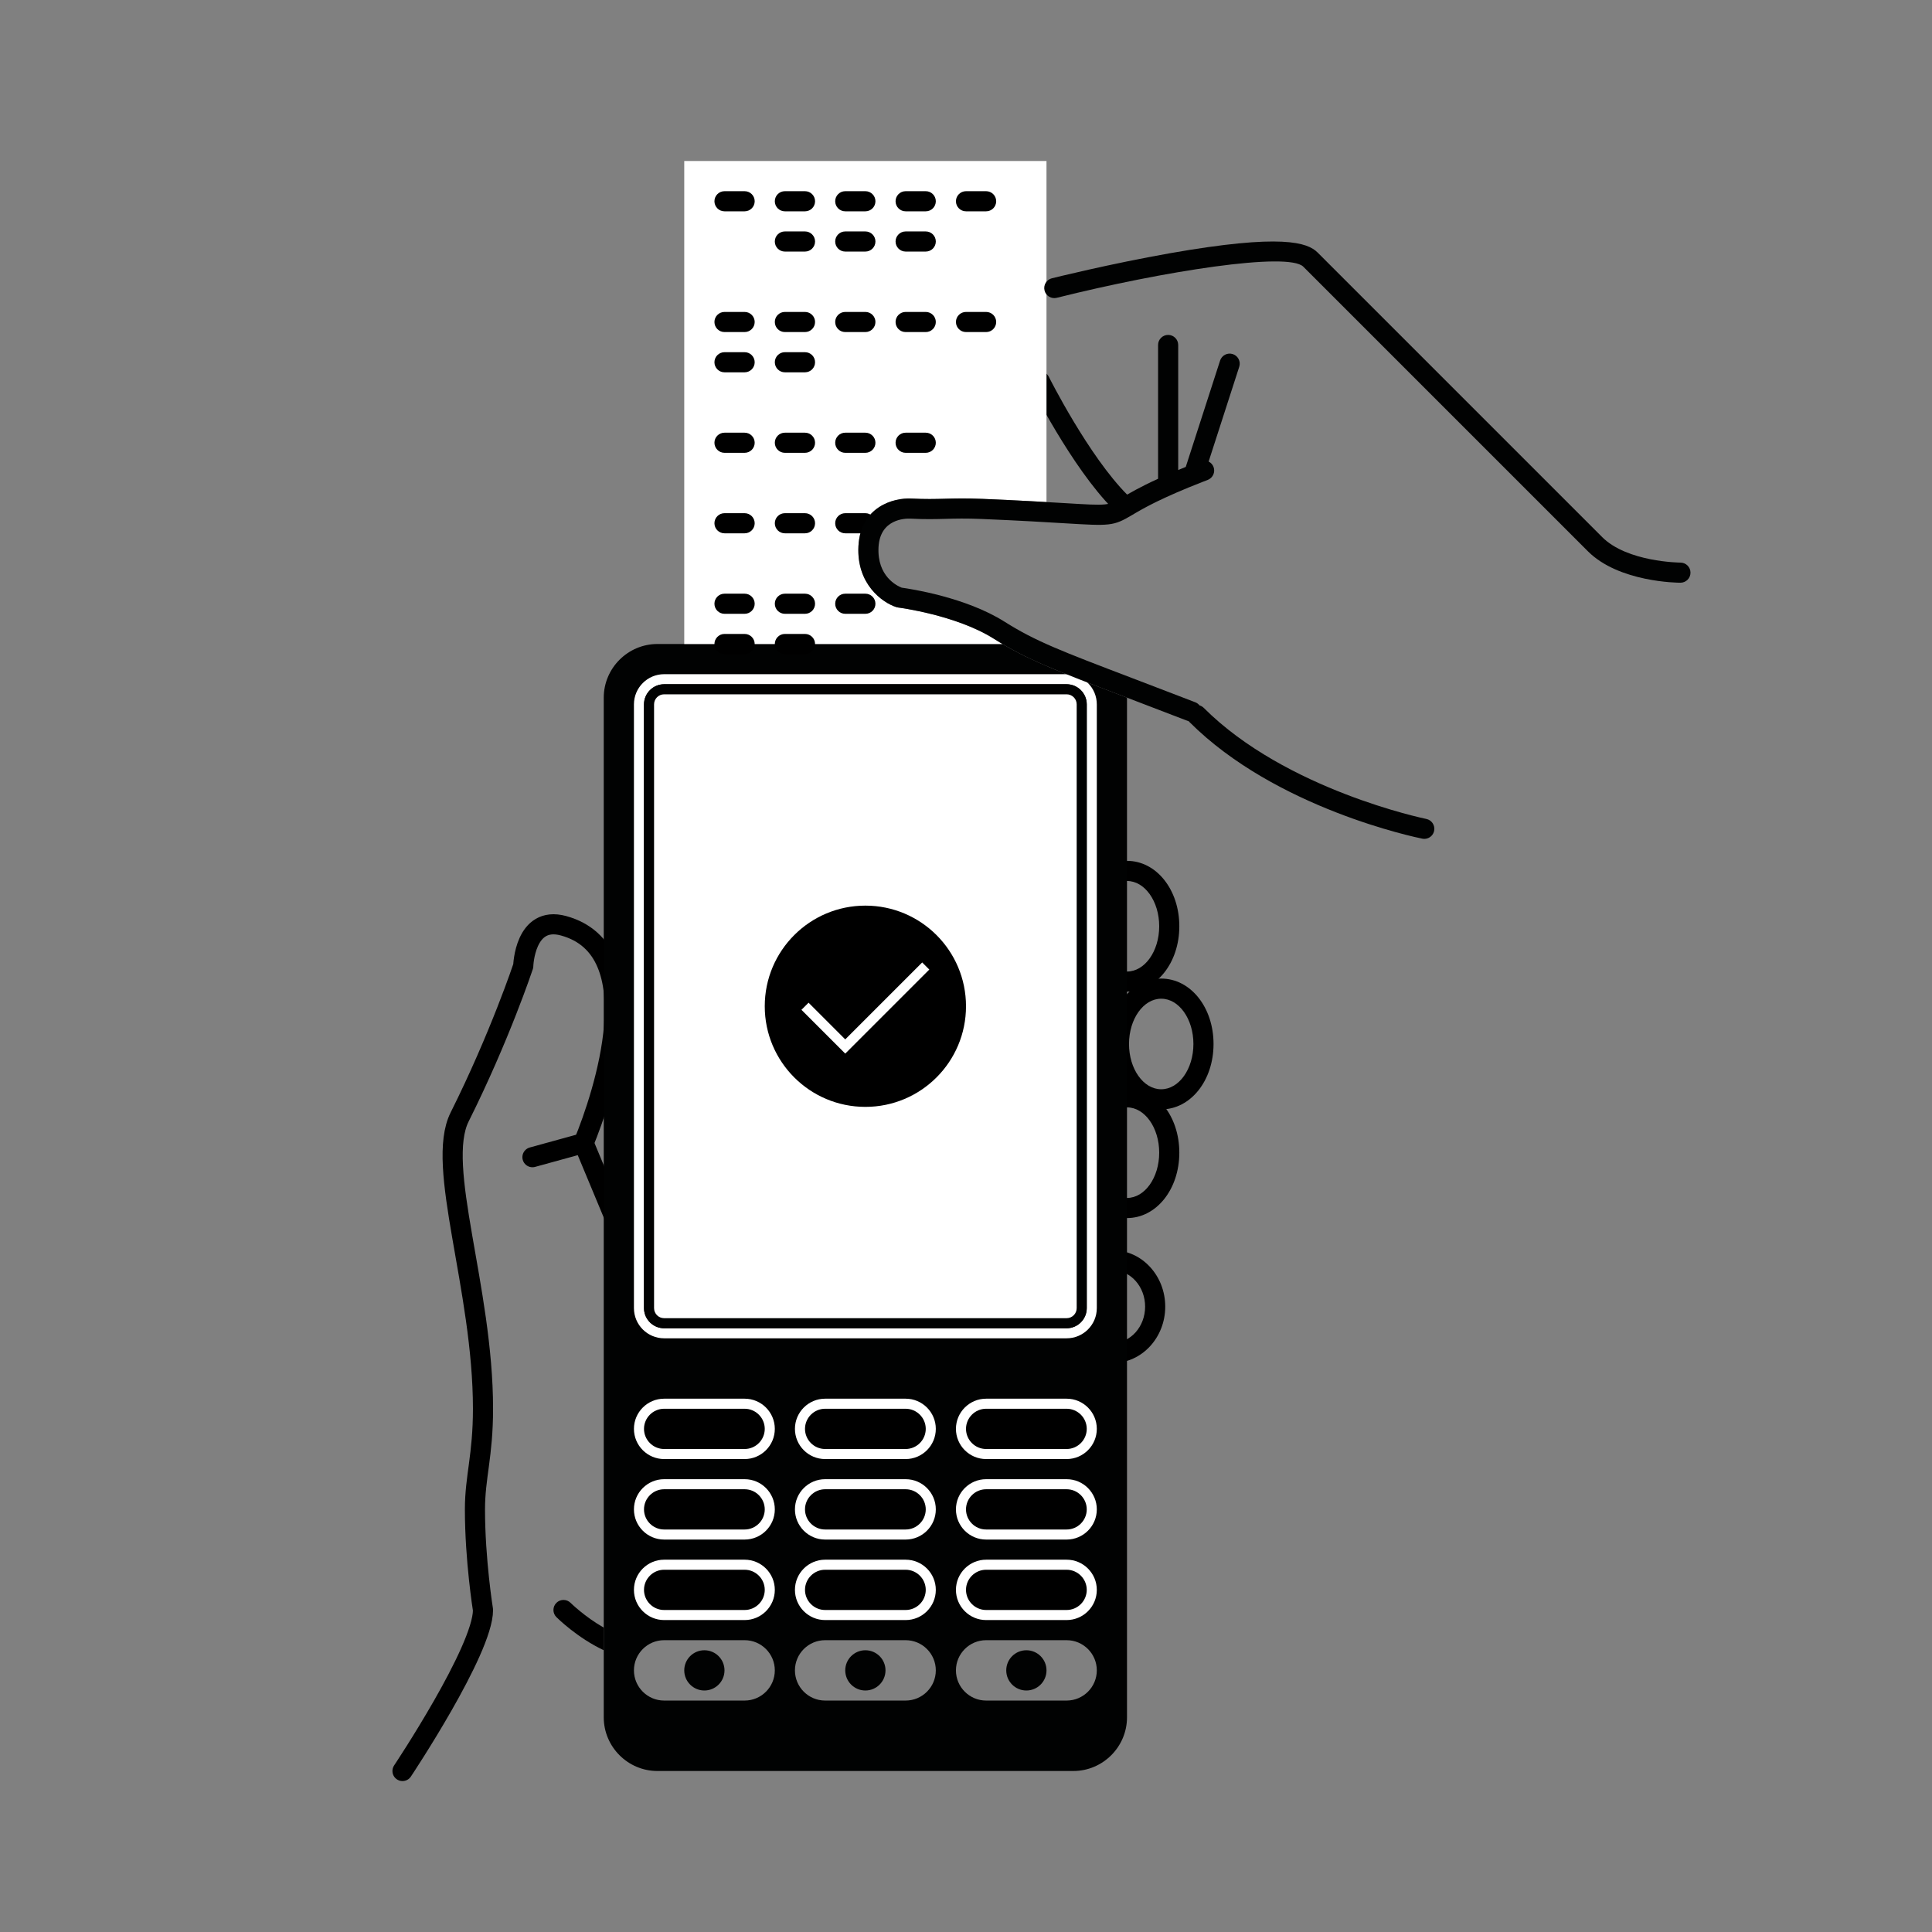
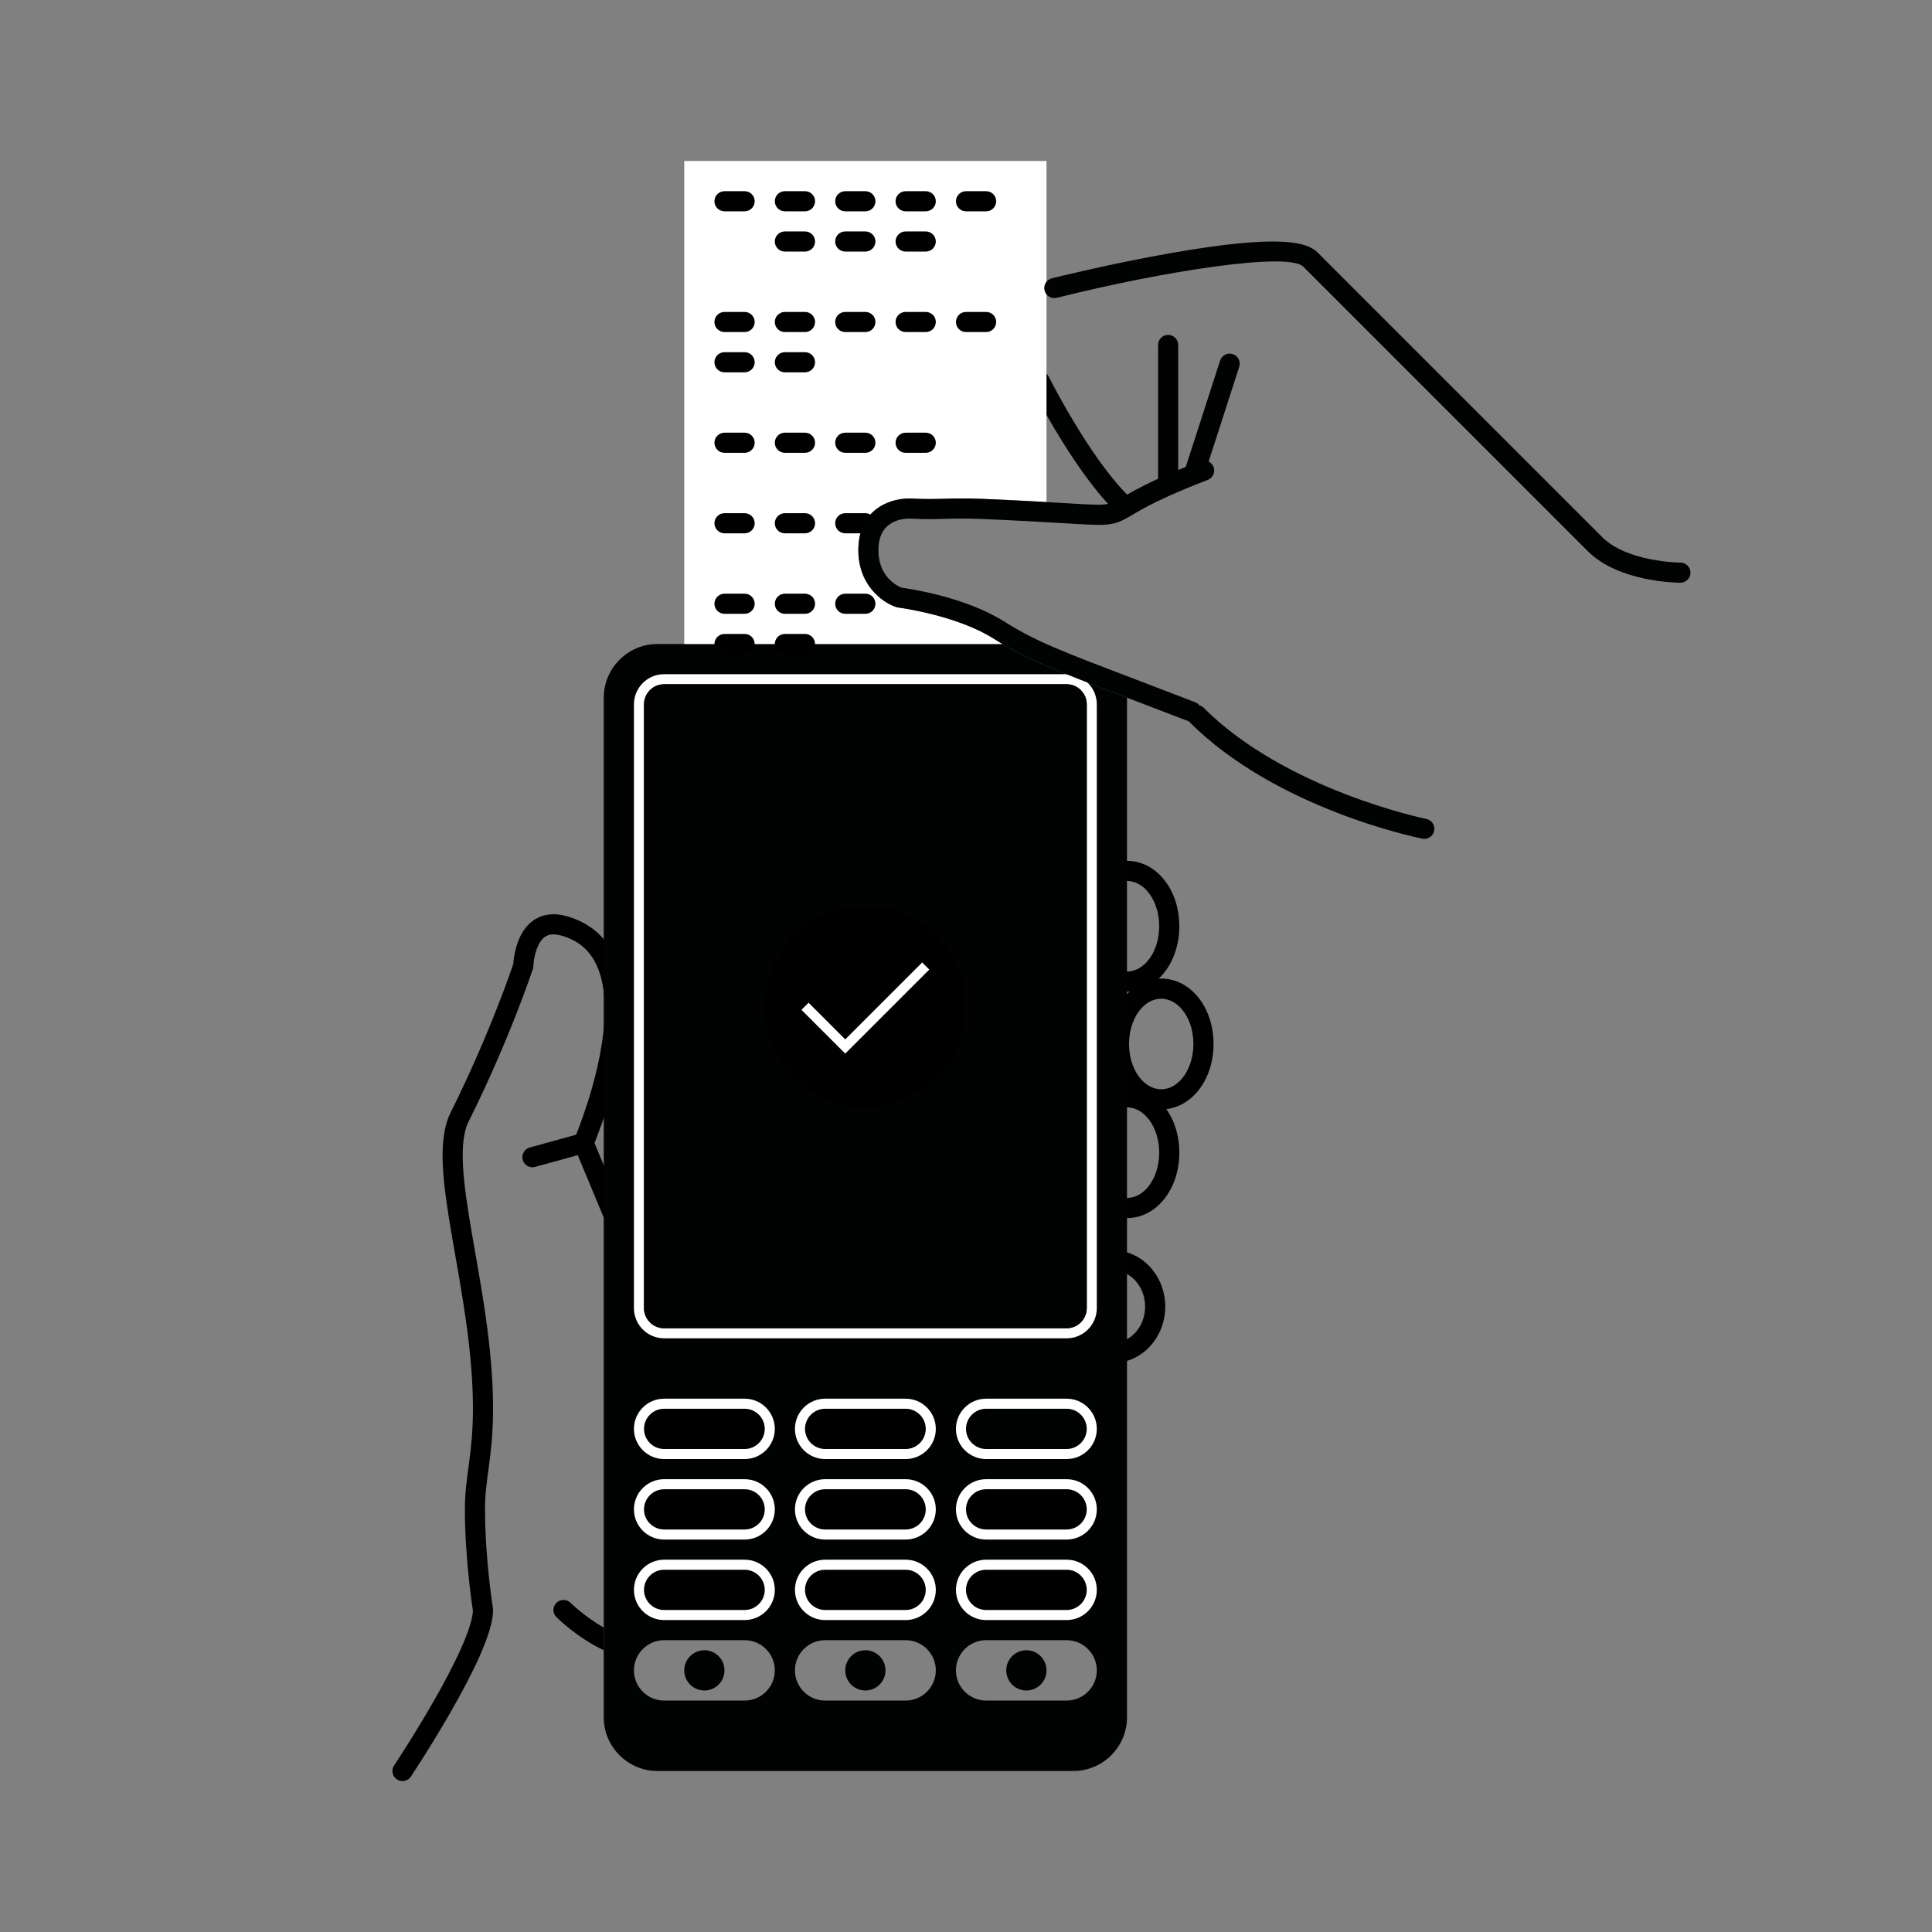
<svg xmlns="http://www.w3.org/2000/svg" version="1.1" x="0px" y="0px" viewBox="0 0 432 432" style="enable-background:new 0 0 432 432;" xml:space="preserve">
  <rect x="0" y="0" width="432" height="432" fill="#808080" stroke="none" />
  <style type="text/css">
	.st0{display:none;}
	.st1{display:inline;fill:#FCEA10;}
	.st2{fill:none;stroke:#000000;stroke-width:4.5;stroke-linecap:round;stroke-linejoin:round;stroke-miterlimit:10;}
	.st3{display:inline;}
	.st4{fill:#010202;}
	.st5{fill:none;stroke:#010202;stroke-width:4.5;stroke-linecap:round;stroke-miterlimit:10;}
	.st6{display:none;fill:#E30613;}
	.st7{fill:#FFFFFF;}
	
		.st8{display:inline;fill:none;stroke:#000000;stroke-width:4.5;stroke-linecap:round;stroke-linejoin:round;stroke-miterlimit:10;stroke-dasharray:4.5,9;}
	.st9{stroke:#FFFFFF;stroke-width:2.25;stroke-miterlimit:10;}
	.st10{display:none;opacity:0.2;}
	.st11{display:inline;opacity:0.5;fill:none;stroke:#000000;stroke-width:0.5;stroke-miterlimit:10;}
	.st12{display:inline;fill:none;stroke:#000000;stroke-width:0.5;stroke-miterlimit:10;}
	.st13{fill:none;stroke:#000000;stroke-width:0.5;stroke-miterlimit:10;}
</style>
  <g id="Calque_17" class="st0">
    <rect y="0" class="st1" width="432" height="432" />
  </g>
  <g id="left_hand">
    <path class="st2" d="M130.5,255.6C134.909,244.878,145.767,212.386,126,207c-8.683-2.366-9,9-9,9   s-5.229,15.771-14.229,33.771C97.293,260.728,108,288,108,315   c0,10.54-1.8,15.225-1.8,22.5C106.2,348.806,108,360,108,360c0,9-18,36-18,36" />
    <g class="st0">
-       <path class="st3" d="M247.5,288c4.971,0,9,4.029,9,9s-4.029,9-9,9s-9-4.029-9-9S242.529,288,247.5,288     M247.5,283.5c-7.444,0-13.5,6.056-13.5,13.5s6.056,13.5,13.5,13.5S261,304.444,261,297    S254.944,283.5,247.5,283.5L247.5,283.5z" />
      <path class="st3" d="M252,247.5c4.971,0,9,5.037,9,11.25c0,6.213-4.029,11.25-9,11.25    c-4.971,0-9-5.037-9-11.25C243,252.537,247.029,247.5,252,247.5 M252,243c-7.444,0-13.5,7.065-13.5,15.75    c0,8.685,6.056,15.75,13.5,15.75c7.444,0,13.5-7.065,13.5-15.75C265.5,250.065,259.444,243,252,243    L252,243z" />
      <path class="st3" d="M261,220.5c4.971,0,9,5.037,9,11.25S265.971,243,261,243s-9-5.037-9-11.25    S256.029,220.5,261,220.5 M261,216c-7.444,0-13.5,7.065-13.5,15.75s6.056,15.75,13.5,15.75    c7.444,0,13.5-7.065,13.5-15.75S268.444,216,261,216L261,216z" />
      <path class="st3" d="M252,191.25c4.971,0,9,5.037,9,11.25s-4.029,11.25-9,11.25c-4.971,0-9-5.037-9-11.25    S247.029,191.25,252,191.25 M252,186.75c-7.444,0-13.5,7.065-13.5,15.75s6.056,15.75,13.5,15.75    c7.444,0,13.5-7.065,13.5-15.75S259.444,186.75,252,186.75L252,186.75z" />
    </g>
    <g class="st0">
      <path class="st3" d="M248.85,284.062c3.976,0,7.2,3.626,7.2,8.1    s-3.224,8.1-7.2,8.1c-3.976,0-7.2-3.626-7.2-8.1    S244.874,284.062,248.85,284.062 M248.85,280.013c-5.955,0-10.8,5.45-10.8,12.15    S242.895,304.312,248.85,304.312s10.8-5.45,10.8-12.15    S254.805,280.013,248.85,280.013L248.85,280.013z" />
      <path class="st3" d="M252.45,247.613c3.976,0,7.2,4.533,7.2,10.125    c0,5.592-3.224,10.125-7.2,10.125s-7.2-4.533-7.2-10.125    C245.25,252.146,248.474,247.613,252.45,247.613 M252.45,243.562    c-5.955,0-10.8,6.359-10.8,14.175c0,7.816,4.845,14.175,10.8,14.175    c5.955,0,10.8-6.359,10.8-14.175C263.25,249.921,258.405,243.562,252.45,243.562    L252.45,243.562z" />
      <path class="st3" d="M259.65,223.312c3.976,0,7.2,4.533,7.2,10.125s-3.224,10.125-7.2,10.125    c-3.976,0-7.2-4.533-7.2-10.125S255.674,223.312,259.65,223.312 M259.65,219.262    c-5.955,0-10.8,6.359-10.8,14.175s4.845,14.175,10.8,14.175    s10.8-6.359,10.8-14.175S265.605,219.262,259.65,219.262L259.65,219.262z" />
      <path class="st3" d="M252.45,196.988c3.976,0,7.2,4.533,7.2,10.125    c0,5.592-3.224,10.125-7.2,10.125s-7.2-4.533-7.2-10.125    C245.25,201.521,248.474,196.988,252.45,196.988 M252.45,192.938    c-5.955,0-10.8,6.359-10.8,14.175c0,7.816,4.845,14.175,10.8,14.175    c5.955,0,10.8-6.359,10.8-14.175C263.25,199.296,258.405,192.938,252.45,192.938    L252.45,192.938z" />
    </g>
    <g id="Calque_9">
      <path d="M252,196.988c3.976,0,7.2,4.533,7.2,10.125c0,5.592-3.224,10.125-7.2,10.125    s-7.2-4.533-7.2-10.125C244.8,201.521,248.024,196.988,252,196.988 M252,192.488    c-6.561,0-11.7,6.424-11.7,14.625c0,8.201,5.139,14.625,11.7,14.625    c6.561,0,11.7-6.424,11.7-14.625C263.7,198.912,258.561,192.488,252,192.488    L252,192.488z" />
      <path d="M259.65,223.312c3.976,0,7.2,4.533,7.2,10.125c0,5.592-3.224,10.125-7.2,10.125    c-3.976,0-7.2-4.533-7.2-10.125C252.45,227.846,255.674,223.312,259.65,223.312     M259.65,218.812c-6.561,0-11.7,6.424-11.7,14.625s5.139,14.625,11.7,14.625    c6.561,0,11.7-6.424,11.7-14.625S266.211,218.812,259.65,218.812L259.65,218.812z" />
      <path d="M252,247.613c3.976,0,7.2,4.533,7.2,10.125c0,5.592-3.224,10.125-7.2,10.125    s-7.2-4.533-7.2-10.125C244.8,252.146,248.024,247.613,252,247.613 M252,243.113    c-6.561,0-11.7,6.424-11.7,14.625c0,8.201,5.139,14.625,11.7,14.625    c6.561,0,11.7-6.424,11.7-14.625C263.7,249.537,258.561,243.113,252,243.113    L252,243.113z" />
      <path d="M248.85,284.062c3.976,0,7.2,3.626,7.2,8.1s-3.224,8.1-7.2,8.1    s-7.2-3.626-7.2-8.1S244.874,284.062,248.85,284.062 M248.85,279.562    c-6.451,0-11.7,5.652-11.7,12.6s5.249,12.6,11.7,12.6    s11.7-5.652,11.7-12.6S255.301,279.562,248.85,279.562L248.85,279.562z" />
    </g>
    <polyline class="st2" points="144,288 130.5,255.6 119.057,258.75  " />
    <g>
      <path d="M135,363.935c-4.229-2.402-7.36-5.477-7.411-5.528    c-0.878-0.877-2.303-0.877-3.18,0.001c-0.879,0.878-0.879,2.303,0,3.182    c0.268,0.268,4.697,4.638,10.591,7.407V363.935z" />
    </g>
  </g>
  <g id="TPE">
    <g>
      <path class="st4" d="M251.753,155.905C237.034,150.291,230.697,147.874,224.148,144H147    c-6.6,0-12,5.4-12,12v228c0,6.6,5.4,12,12,12h93c6.6,0,12-5.4,12-12V156    c0-0-0-0-0-0.001C251.919,155.968,251.834,155.936,251.753,155.905z     M166.5,380.25h-18c-3.722,0-6.75-3.028-6.75-6.75c0-3.722,3.028-6.75,6.75-6.75h18    c3.722,0,6.75,3.028,6.75,6.75C173.25,377.222,170.222,380.25,166.5,380.25z M202.5,380.25h-18    c-3.722,0-6.75-3.028-6.75-6.75c0-3.722,3.028-6.75,6.75-6.75h18c3.722,0,6.75,3.028,6.75,6.75    C209.25,377.222,206.222,380.25,202.5,380.25z M238.5,380.25h-18c-3.722,0-6.75-3.028-6.75-6.75    c0-3.722,3.028-6.75,6.75-6.75h18c3.722,0,6.75,3.028,6.75,6.75    C245.25,377.222,242.222,380.25,238.5,380.25z" />
    </g>
    <circle class="st4" cx="157.5" cy="373.5" r="4.5" />
    <circle class="st4" cx="193.5" cy="373.5" r="4.5" />
    <circle class="st4" cx="229.5" cy="373.5" r="4.5" />
    <path class="st5" d="M232.5,85.25c0,0,9,18,18,27" />
    <path id="hand_upper_part_mask" class="st6" d="M135,324c0,0,6.75-9,6.75-36c0-18.035-11.968-30.654-11.25-32.4" />
  </g>
  <g id="ticket">
    <g>
      <path class="st7" d="M222.189,142.803c-8.387-5.287-21.237-6.945-21.366-6.961    l-0.411-0.091c-3.118-1.004-8.9-5.141-8.465-13.617    c0.456-8.887,7.926-10.857,11.812-10.658c3.157,0.162,5.272,0.105,7.511,0.046    c2.319-0.062,4.717-0.126,8.448,0.03c5.955,0.249,10.584,0.495,14.281,0.708V36    h-81v108h71.148C223.5,143.617,222.85,143.219,222.189,142.803z" />
    </g>
    <g class="st0">
      <line class="st8" x1="162" y1="45" x2="234" y2="45" />
      <line class="st8" x1="162" y1="54" x2="234" y2="54" />
      <line class="st8" x1="162" y1="63" x2="234" y2="63" />
      <line class="st8" x1="162" y1="72" x2="234" y2="72" />
      <line class="st8" x1="162" y1="81" x2="234" y2="81" />
      <line class="st8" x1="162" y1="90" x2="234" y2="90" />
      <line class="st8" x1="162" y1="99" x2="234" y2="99" />
      <line class="st8" x1="162" y1="108" x2="234" y2="108" />
      <line class="st8" x1="162" y1="117" x2="234" y2="117" />
      <line class="st8" x1="162" y1="126" x2="234" y2="126" />
      <line class="st8" x1="162" y1="135" x2="234" y2="135" />
      <line class="st8" x1="162" y1="144" x2="234" y2="144" />
    </g>
    <g>
      <g>
        <path d="M220.5,47.25H216c-1.243,0-2.25-1.007-2.25-2.25s1.007-2.25,2.25-2.25h4.5     c1.243,0,2.25,1.007,2.25,2.25S221.743,47.25,220.5,47.25z M207,47.25h-4.5c-1.243,0-2.25-1.007-2.25-2.25     s1.007-2.25,2.25-2.25h4.5c1.243,0,2.25,1.007,2.25,2.25S208.243,47.25,207,47.25z M193.5,47.25H189     c-1.243,0-2.25-1.007-2.25-2.25s1.007-2.25,2.25-2.25h4.5c1.243,0,2.25,1.007,2.25,2.25     S194.743,47.25,193.5,47.25z M180,47.25h-4.5c-1.243,0-2.25-1.007-2.25-2.25s1.007-2.25,2.25-2.25h4.5     c1.243,0,2.25,1.007,2.25,2.25S181.243,47.25,180,47.25z M166.5,47.25H162c-1.243,0-2.25-1.007-2.25-2.25     s1.007-2.25,2.25-2.25h4.5c1.243,0,2.25,1.007,2.25,2.25S167.743,47.25,166.5,47.25z" />
      </g>
      <g>
        <path d="M207,56.25h-4.5c-1.243,0-2.25-1.007-2.25-2.25s1.007-2.25,2.25-2.25h4.5     c1.243,0,2.25,1.007,2.25,2.25S208.243,56.25,207,56.25z M193.5,56.25H189c-1.243,0-2.25-1.007-2.25-2.25     s1.007-2.25,2.25-2.25h4.5c1.243,0,2.25,1.007,2.25,2.25S194.743,56.25,193.5,56.25z M180,56.25h-4.5     c-1.243,0-2.25-1.007-2.25-2.25s1.007-2.25,2.25-2.25h4.5c1.243,0,2.25,1.007,2.25,2.25     S181.243,56.25,180,56.25z" />
      </g>
      <g>
        <path d="M220.5,74.25H216c-1.243,0-2.25-1.007-2.25-2.25s1.007-2.25,2.25-2.25h4.5     c1.243,0,2.25,1.007,2.25,2.25S221.743,74.25,220.5,74.25z M207,74.25h-4.5c-1.243,0-2.25-1.007-2.25-2.25     s1.007-2.25,2.25-2.25h4.5c1.243,0,2.25,1.007,2.25,2.25S208.243,74.25,207,74.25z M193.5,74.25H189     c-1.243,0-2.25-1.007-2.25-2.25s1.007-2.25,2.25-2.25h4.5c1.243,0,2.25,1.007,2.25,2.25     S194.743,74.25,193.5,74.25z M180,74.25h-4.5c-1.243,0-2.25-1.007-2.25-2.25s1.007-2.25,2.25-2.25h4.5     c1.243,0,2.25,1.007,2.25,2.25S181.243,74.25,180,74.25z M166.5,74.25H162c-1.243,0-2.25-1.007-2.25-2.25     s1.007-2.25,2.25-2.25h4.5c1.243,0,2.25,1.007,2.25,2.25S167.743,74.25,166.5,74.25z" />
      </g>
      <g>
        <path d="M180,83.25h-4.5c-1.243,0-2.25-1.007-2.25-2.25s1.007-2.25,2.25-2.25h4.5     c1.243,0,2.25,1.007,2.25,2.25S181.243,83.25,180,83.25z M166.5,83.25H162c-1.243,0-2.25-1.007-2.25-2.25     s1.007-2.25,2.25-2.25h4.5c1.243,0,2.25,1.007,2.25,2.25S167.743,83.25,166.5,83.25z" />
      </g>
      <g>
        <path d="M207,101.25h-4.5c-1.243,0-2.25-1.007-2.25-2.25s1.007-2.25,2.25-2.25h4.5     c1.243,0,2.25,1.007,2.25,2.25S208.243,101.25,207,101.25z M193.5,101.25H189c-1.243,0-2.25-1.007-2.25-2.25     s1.007-2.25,2.25-2.25h4.5c1.243,0,2.25,1.007,2.25,2.25S194.743,101.25,193.5,101.25z M180,101.25h-4.5     c-1.243,0-2.25-1.007-2.25-2.25s1.007-2.25,2.25-2.25h4.5c1.243,0,2.25,1.007,2.25,2.25     S181.243,101.25,180,101.25z M166.5,101.25H162c-1.243,0-2.25-1.007-2.25-2.25s1.007-2.25,2.25-2.25h4.5     c1.243,0,2.25,1.007,2.25,2.25S167.743,101.25,166.5,101.25z" />
      </g>
      <g>
        <path d="M193.5,119.25H189c-1.243,0-2.25-1.007-2.25-2.25s1.007-2.25,2.25-2.25h4.5     c1.243,0,2.25,1.007,2.25,2.25S194.743,119.25,193.5,119.25z M180,119.25h-4.5     c-1.243,0-2.25-1.007-2.25-2.25s1.007-2.25,2.25-2.25h4.5c1.243,0,2.25,1.007,2.25,2.25     S181.243,119.25,180,119.25z M166.5,119.25H162c-1.243,0-2.25-1.007-2.25-2.25s1.007-2.25,2.25-2.25h4.5     c1.243,0,2.25,1.007,2.25,2.25S167.743,119.25,166.5,119.25z" />
      </g>
      <g>
        <path d="M193.5,137.25H189c-1.243,0-2.25-1.007-2.25-2.25s1.007-2.25,2.25-2.25h4.5     c1.243,0,2.25,1.007,2.25,2.25S194.743,137.25,193.5,137.25z M180,137.25h-4.5     c-1.243,0-2.25-1.007-2.25-2.25s1.007-2.25,2.25-2.25h4.5c1.243,0,2.25,1.007,2.25,2.25     S181.243,137.25,180,137.25z M166.5,137.25H162c-1.243,0-2.25-1.007-2.25-2.25s1.007-2.25,2.25-2.25h4.5     c1.243,0,2.25,1.007,2.25,2.25S167.743,137.25,166.5,137.25z" />
      </g>
      <g>
        <path d="M180,146.25h-4.5c-1.243,0-2.25-1.007-2.25-2.25s1.007-2.25,2.25-2.25h4.5     c1.243,0,2.25,1.007,2.25,2.25S181.243,146.25,180,146.25z M166.5,146.25H162c-1.243,0-2.25-1.007-2.25-2.25     s1.007-2.25,2.25-2.25h4.5c1.243,0,2.25,1.007,2.25,2.25S167.743,146.25,166.5,146.25z" />
      </g>
    </g>
  </g>
  <g id="screen_00000063612246838890526810000016414077999930269337_">
    <path id="subscreen_00000085239669816587160460000004339934216339174832_" class="st7" d="M238.5,153   c2.475,0,4.5,2.025,4.5,4.5v135c0,2.475-2.025,4.5-4.5,4.5h-90c-2.475,0-4.5-2.025-4.5-4.5v-135   c0-2.475,2.025-4.5,4.5-4.5H238.5 M238.5,150.75h-90c-3.722,0-6.75,3.028-6.75,6.75v135   c0,3.722,3.028,6.75,6.75,6.75h90c3.722,0,6.75-3.028,6.75-6.75v-135   C245.25,153.778,242.222,150.75,238.5,150.75L238.5,150.75z" />
    <g id="screen_00000003817476687348260730000008558799385849107603_">
-       <path class="st7" d="M148.5,295.875c-1.861,0-3.375-1.514-3.375-3.375v-135c0-1.861,1.514-3.375,3.375-3.375h90    c1.861,0,3.375,1.514,3.375,3.375v135c0,1.861-1.514,3.375-3.375,3.375H148.5z" />
      <path class="st4" d="M238.5,155.25c1.241,0,2.25,1.009,2.25,2.25v135c0,1.241-1.009,2.25-2.25,2.25h-90    c-1.241,0-2.25-1.009-2.25-2.25v-135c0-1.241,1.009-2.25,2.25-2.25H238.5 M238.5,153h-90    c-2.475,0-4.5,2.025-4.5,4.5v135c0,2.475,2.025,4.5,4.5,4.5h90c2.475,0,4.5-2.025,4.5-4.5v-135    C243,155.025,240.975,153,238.5,153L238.5,153z" />
    </g>
    <circle cx="193.501" cy="225" r="22.5" />
    <polyline class="st9" points="180.001,225 189.001,234 207.001,216  " />
  </g>
  <g id="buttons_00000122707239968532538620000006580101472421025418_">
    <g>
      <path d="M148.5,325.125c-3.102,0-5.625-2.523-5.625-5.625s2.523-5.625,5.625-5.625h18    c3.102,0,5.625,2.523,5.625,5.625s-2.523,5.625-5.625,5.625H148.5z" />
      <path class="st7" d="M166.5,315c2.475,0,4.5,2.025,4.5,4.5s-2.025,4.5-4.5,4.5h-18    c-2.475,0-4.5-2.025-4.5-4.5s2.025-4.5,4.5-4.5H166.5 M166.5,312.75h-18c-3.722,0-6.75,3.028-6.75,6.75    s3.028,6.75,6.75,6.75h18c3.722,0,6.75-3.028,6.75-6.75S170.222,312.75,166.5,312.75L166.5,312.75z" />
    </g>
    <g>
      <path d="M184.5,325.125c-3.102,0-5.625-2.523-5.625-5.625s2.523-5.625,5.625-5.625h18    c3.102,0,5.625,2.523,5.625,5.625s-2.523,5.625-5.625,5.625H184.5z" />
      <path class="st7" d="M202.5,315c2.475,0,4.5,2.025,4.5,4.5s-2.025,4.5-4.5,4.5h-18    c-2.475,0-4.5-2.025-4.5-4.5s2.025-4.5,4.5-4.5H202.5 M202.5,312.75h-18c-3.722,0-6.75,3.028-6.75,6.75    s3.028,6.75,6.75,6.75h18c3.722,0,6.75-3.028,6.75-6.75S206.222,312.75,202.5,312.75L202.5,312.75z" />
    </g>
    <g>
-       <path d="M220.5,325.125c-3.102,0-5.625-2.523-5.625-5.625s2.523-5.625,5.625-5.625h18    c3.102,0,5.625,2.523,5.625,5.625s-2.523,5.625-5.625,5.625H220.5z" />
      <path class="st7" d="M238.5,315c2.475,0,4.5,2.025,4.5,4.5s-2.025,4.5-4.5,4.5h-18    C218.025,324,216,321.975,216,319.5s2.025-4.5,4.5-4.5H238.5 M238.5,312.75h-18    c-3.722,0-6.75,3.028-6.75,6.75s3.028,6.75,6.75,6.75H238.5c3.722,0,6.75-3.028,6.75-6.75    S242.222,312.75,238.5,312.75L238.5,312.75z" />
    </g>
    <g>
      <path d="M148.5,343.125c-3.102,0-5.625-2.523-5.625-5.625s2.523-5.625,5.625-5.625h18    c3.102,0,5.625,2.523,5.625,5.625s-2.523,5.625-5.625,5.625H148.5z" />
      <path class="st7" d="M166.5,333c2.475,0,4.5,2.025,4.5,4.5s-2.025,4.5-4.5,4.5h-18    c-2.475,0-4.5-2.025-4.5-4.5s2.025-4.5,4.5-4.5H166.5 M166.5,330.75h-18c-3.722,0-6.75,3.028-6.75,6.75    s3.028,6.75,6.75,6.75h18c3.722,0,6.75-3.028,6.75-6.75S170.222,330.75,166.5,330.75L166.5,330.75z" />
    </g>
    <g>
      <path d="M184.5,343.125c-3.102,0-5.625-2.523-5.625-5.625s2.523-5.625,5.625-5.625h18    c3.102,0,5.625,2.523,5.625,5.625s-2.523,5.625-5.625,5.625H184.5z" />
      <path class="st7" d="M202.5,333c2.475,0,4.5,2.025,4.5,4.5s-2.025,4.5-4.5,4.5h-18    c-2.475,0-4.5-2.025-4.5-4.5s2.025-4.5,4.5-4.5H202.5 M202.5,330.75h-18c-3.722,0-6.75,3.028-6.75,6.75    s3.028,6.75,6.75,6.75h18c3.722,0,6.75-3.028,6.75-6.75S206.222,330.75,202.5,330.75L202.5,330.75z" />
    </g>
    <g>
      <path d="M220.5,343.125c-3.102,0-5.625-2.523-5.625-5.625s2.523-5.625,5.625-5.625h18    c3.102,0,5.625,2.523,5.625,5.625s-2.523,5.625-5.625,5.625H220.5z" />
      <path class="st7" d="M238.5,333c2.475,0,4.5,2.025,4.5,4.5s-2.025,4.5-4.5,4.5h-18    C218.025,342,216,339.975,216,337.5s2.025-4.5,4.5-4.5H238.5 M238.5,330.75h-18    c-3.722,0-6.75,3.028-6.75,6.75s3.028,6.75,6.75,6.75H238.5c3.722,0,6.75-3.028,6.75-6.75    S242.222,330.75,238.5,330.75L238.5,330.75z" />
    </g>
    <g>
      <path d="M148.5,361.125c-3.102,0-5.625-2.523-5.625-5.625s2.523-5.625,5.625-5.625h18    c3.102,0,5.625,2.523,5.625,5.625s-2.523,5.625-5.625,5.625H148.5z" />
      <path class="st7" d="M166.5,351c2.475,0,4.5,2.025,4.5,4.5s-2.025,4.5-4.5,4.5h-18    c-2.475,0-4.5-2.025-4.5-4.5s2.025-4.5,4.5-4.5H166.5 M166.5,348.75h-18c-3.722,0-6.75,3.028-6.75,6.75    s3.028,6.75,6.75,6.75h18c3.722,0,6.75-3.028,6.75-6.75S170.222,348.75,166.5,348.75L166.5,348.75z" />
    </g>
    <g>
      <path d="M184.5,361.125c-3.102,0-5.625-2.523-5.625-5.625s2.523-5.625,5.625-5.625h18    c3.102,0,5.625,2.523,5.625,5.625s-2.523,5.625-5.625,5.625H184.5z" />
      <path class="st7" d="M202.5,351c2.475,0,4.5,2.025,4.5,4.5s-2.025,4.5-4.5,4.5h-18    c-2.475,0-4.5-2.025-4.5-4.5s2.025-4.5,4.5-4.5H202.5 M202.5,348.75h-18c-3.722,0-6.75,3.028-6.75,6.75    s3.028,6.75,6.75,6.75h18c3.722,0,6.75-3.028,6.75-6.75S206.222,348.75,202.5,348.75L202.5,348.75z" />
    </g>
    <g>
      <path d="M220.5,361.125c-3.102,0-5.625-2.523-5.625-5.625s2.523-5.625,5.625-5.625h18    c3.102,0,5.625,2.523,5.625,5.625s-2.523,5.625-5.625,5.625H220.5z" />
      <path class="st7" d="M238.5,351c2.475,0,4.5,2.025,4.5,4.5s-2.025,4.5-4.5,4.5h-18    C218.025,360,216,357.975,216,355.5s2.025-4.5,4.5-4.5H238.5 M238.5,348.75h-18    c-3.722,0-6.75,3.028-6.75,6.75s3.028,6.75,6.75,6.75H238.5c3.722,0,6.75-3.028,6.75-6.75    S242.222,348.75,238.5,348.75L238.5,348.75z" />
    </g>
  </g>
  <g id="right_hand_00000156563605758243244110000000771802785138752388_">
    <g>
      <path class="st4" d="M233.56,64.954c-0.301-1.206,0.432-2.429,1.637-2.728    c0.128-0.032,12.96-3.229,26.406-5.602c24.995-4.411,30.768-2.408,33.006-0.171    l63.64,63.64c5.594,5.594,17.286,5.704,17.501,5.705    c1.243-0,2.25,1.007,2.25,2.25c0,0.621-0.252,1.184-0.659,1.591    c-0.407,0.407-0.97,0.659-1.591,0.659c-0.558,0-13.74-0.08-20.683-7.023    l-63.64-63.64c-3.374-3.374-31.248,0.984-55.139,6.956    C235.083,66.893,233.861,66.16,233.56,64.954z" />
      <path class="st4" d="M191.948,122.133c0.456-8.887,7.926-10.857,11.812-10.658    c3.157,0.162,5.272,0.105,7.511,0.046c2.319-0.062,4.717-0.126,8.448,0.03    c8.459,0.353,14.252,0.702,18.482,0.957c9.618,0.579,9.618,0.579,12.649-1.218    c1.623-0.962,3.938-2.334,8.099-4.24V77.136    c-0.001-1.242,1.007-2.25,2.25-2.25c1.243-0,2.25,1.007,2.25,2.25    v27.958c0.541-0.224,1.105-0.455,1.691-0.691l7.676-23.777    c0.383-1.184,1.651-1.831,2.833-1.45c1.183,0.382,1.832,1.65,1.45,2.833    l-6.843,21.197c0.482,0.243,0.882,0.653,1.091,1.197    c0.445,1.16-0.136,2.46-1.297,2.906c-0.443,0.17-0.859,0.332-1.279,0.496    l-0.001,0.002c-4.304,1.68-7.449,3.071-9.82,4.22v-0.003    c-0.114,0.055-0.215,0.106-0.325,0.16c-0.146,0.071-0.289,0.142-0.429,0.211    c-0.162,0.081-0.322,0.16-0.476,0.239c-0.157,0.08-0.31,0.157-0.46,0.234    c-0.13,0.067-0.258,0.133-0.382,0.197c-0.162,0.085-0.318,0.167-0.471,0.248    c-0.1,0.053-0.201,0.106-0.297,0.158c-0.165,0.089-0.323,0.175-0.478,0.26    c-0.077,0.042-0.156,0.085-0.231,0.127c-0.165,0.091-0.321,0.179-0.475,0.266    c-0.055,0.031-0.112,0.063-0.166,0.093c-0.166,0.094-0.323,0.185-0.476,0.273    c-0.038,0.022-0.078,0.044-0.115,0.066c-0.16,0.093-0.312,0.182-0.459,0.268    c-0.026,0.015-0.054,0.032-0.08,0.047c-0.169,0.1-0.332,0.196-0.487,0.288    c-4.219,2.501-4.84,2.464-15.215,1.839c-4.213-0.254-9.982-0.601-18.399-0.953    c-3.577-0.15-5.897-0.088-8.14-0.028c-2.33,0.062-4.53,0.12-7.849-0.05    c-1.129-0.045-6.773,0.052-7.1,6.394c-0.335,6.521,4.161,8.646,5.192,9.046    c1.978,0.269,14.289,2.124,22.954,7.587c6.957,4.387,12.453,6.482,28.768,12.704    c0.523,0.199,1.059,0.404,1.604,0.612c3.407,1.3,7.255,2.77,11.636,4.46l0,0    c0.231,0.089,0.455,0.175,0.689,0.266c0.38,0.147,0.689,0.391,0.929,0.686    c0.343,0.104,0.669,0.281,0.94,0.552c18.372,18.372,49.451,24.778,49.763,24.841    c1.218,0.244,2.008,1.43,1.764,2.648c-0.09,0.452-0.31,0.845-0.614,1.148    c-0.514,0.514-1.267,0.77-2.033,0.616c-1.327-0.265-32.71-6.72-52.061-26.071    c-0.059-0.059-0.103-0.125-0.154-0.188c-0.051-0.016-0.103-0.015-0.154-0.034    c-5.375-2.075-9.955-3.822-13.911-5.331    c-16.176-6.169-22.228-8.478-29.564-13.102    c-8.387-5.287-21.237-6.945-21.366-6.961l-0.411-0.091    C197.294,134.747,191.512,130.609,191.948,122.133z" />
    </g>
  </g>
  <g id="marks" class="st10">
    <line class="st11" x1="0" y1="0" x2="432" y2="432" />
    <line class="st11" x1="0" y1="432" x2="432" y2="0" />
    <circle class="st12" cx="216" cy="216" r="180" />
    <circle class="st12" cx="216" cy="216" r="90" />
    <g class="st3">
      <path class="st13" d="M54,358C54,369.046,62.954,378,74,378h284    C369.046,378,378,369.046,378,358V74C378,62.954,369.046,54,358,54H74    C62.954,54,54,62.954,54,74V358z" />
    </g>
    <g class="st3">
      <path class="st13" d="M72,376C72,387.046,80.954,396,92,396h248    C351.046,396,360,387.046,360,376V56C360,44.954,351.046,36,340,36H92    C80.954,36,72,44.954,72,56V376z" />
    </g>
    <g class="st3">
      <path class="st13" d="M36,340C36,351.046,44.954,360,56,360h320    C387.046,360,396,351.046,396,340V92C396,80.954,387.046,72,376,72H56    C44.954,72,36,80.954,36,92V340z" />
    </g>
  </g>
</svg>